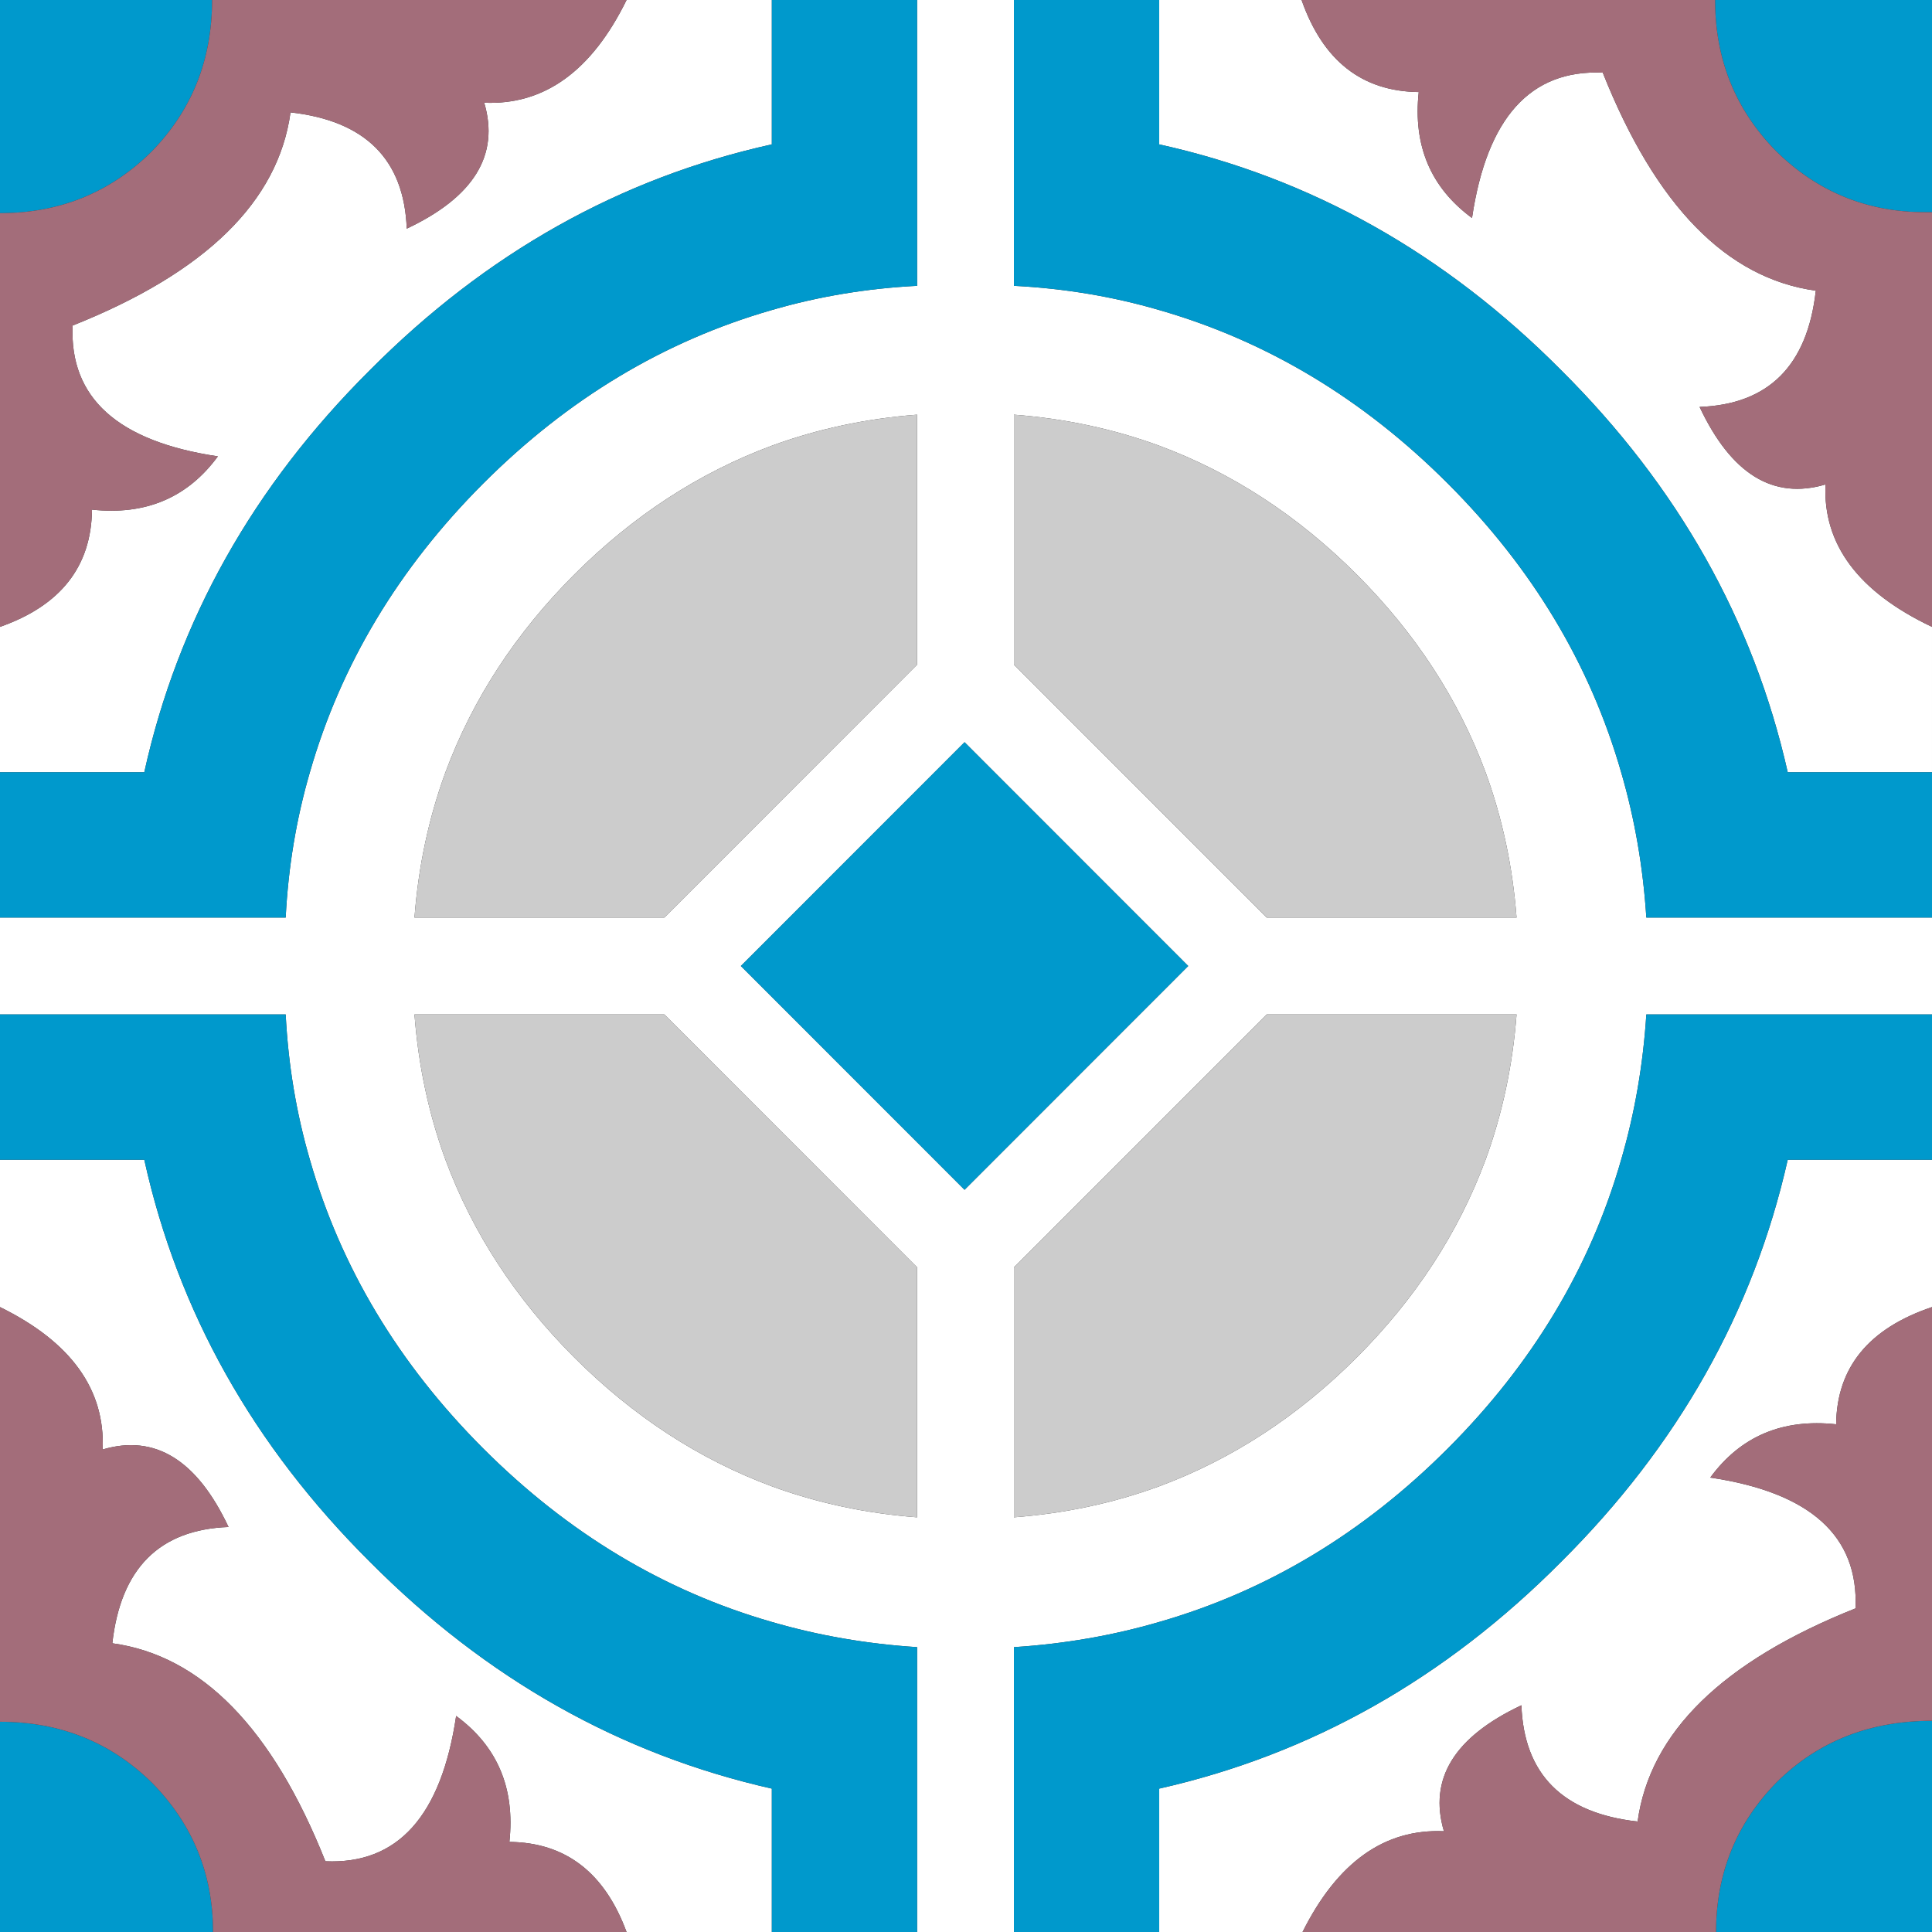
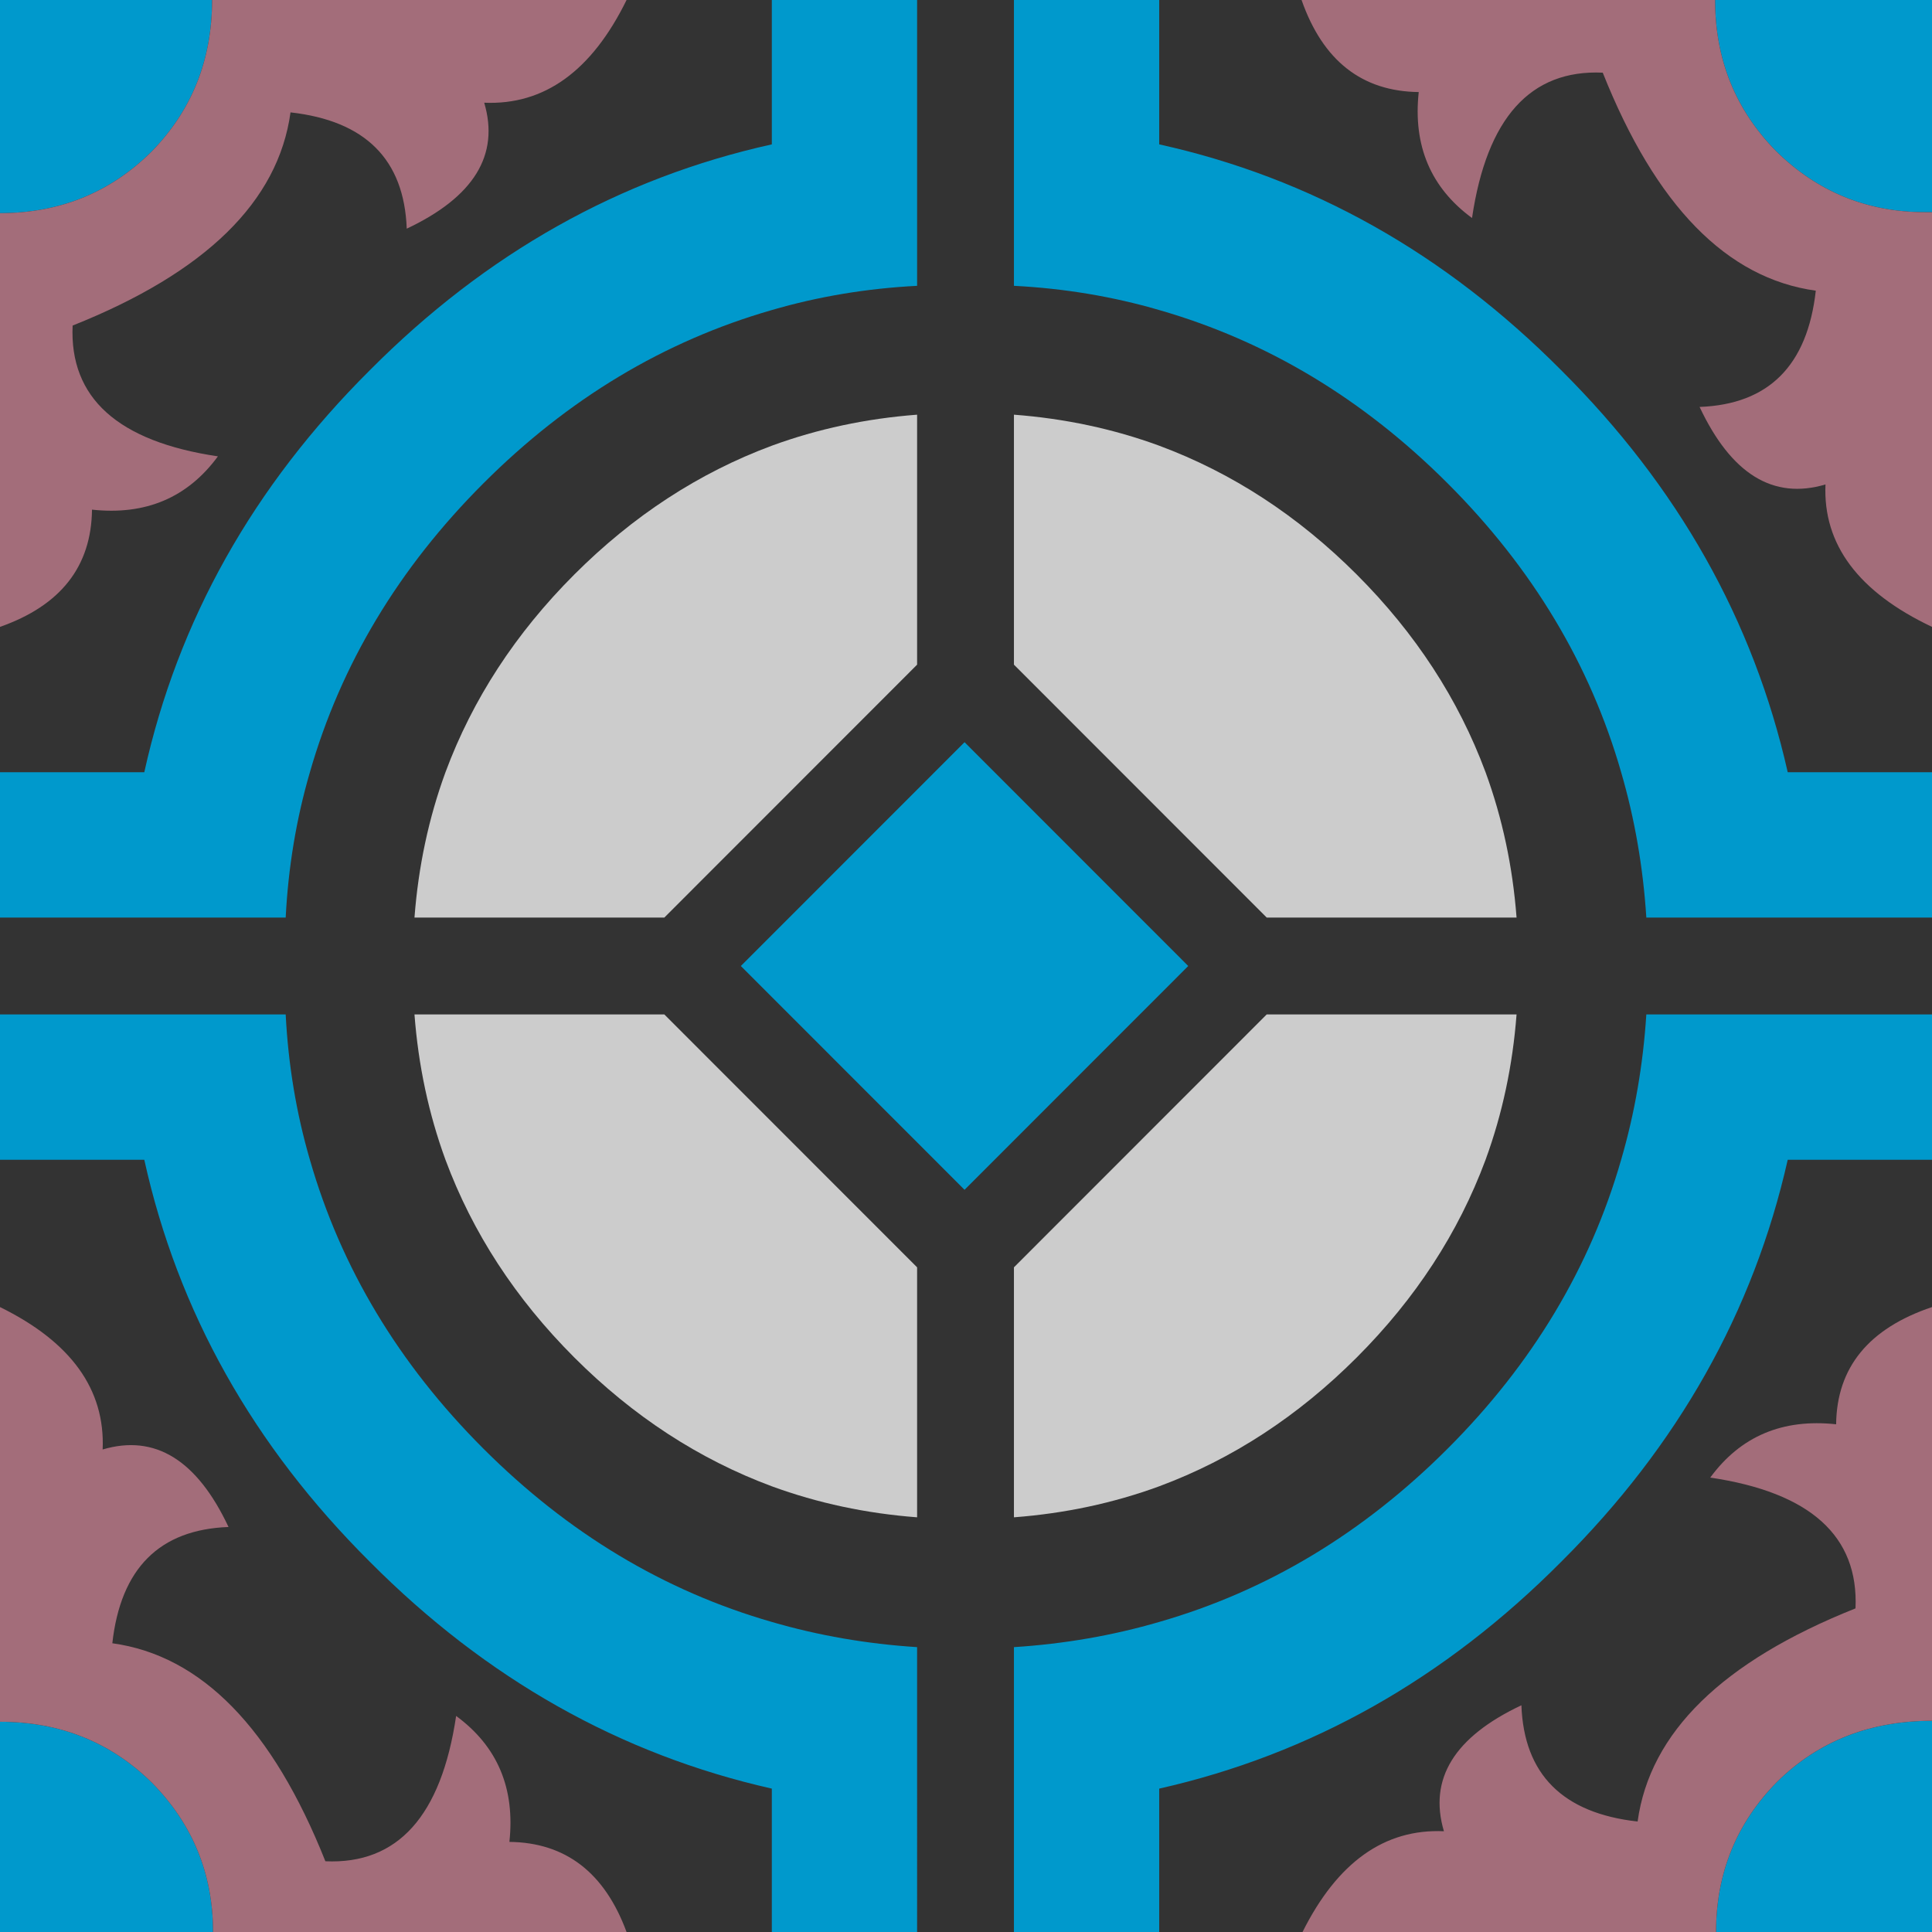
<svg xmlns="http://www.w3.org/2000/svg" version="1.1" id="Capa_2" x="0px" y="0px" width="404px" height="404px" viewBox="0 0 404 404" enable-background="new 0 0 404 404" xml:space="preserve">
  <rect x="0" y="0" width="404" height="404" fill="#333333" stroke="none" />
  <g id="areacolor">
-     <path fill-rule="evenodd" clip-rule="evenodd" fill="#FFFFFF" d="M242.402,93.2c-9.588-3.515-19.711-5.673-30.379-6.486v52.273   l52.855,52.881h52.248c-0.813-10.671-2.971-20.799-6.482-30.389c-5.669-15.264-14.645-29.041-26.931-41.333   C271.424,107.853,257.654,98.87,242.402,93.2z M242.402,0h29.768c4.454,12.695,12.621,19.11,24.5,19.249   c-1.211,11.208,2.502,19.99,11.143,26.338c3.101-20.937,12.215-31.068,27.337-30.394c11.071,27.825,25.921,43.022,44.551,45.59   c-1.755,15.666-9.855,23.77-24.3,24.31c6.613,14.048,15.391,19.454,26.324,16.21c-0.541,12.562,6.889,22.491,22.275,29.782v30.394   h-30.17c-7.157-31.743-22.955-59.77-47.389-84.083c-24.303-24.448-52.314-40.185-84.039-47.208V0z M242.402,64.835   c22.543,6.481,42.66,18.574,60.344,36.268c17.688,17.694,29.771,37.818,36.25,60.377c2.837,9.725,4.592,19.856,5.268,30.389H404   v20.262h-59.736c-0.676,10.533-2.431,20.665-5.268,30.39c-6.479,22.559-18.563,42.683-36.25,60.377   c-17.684,17.694-37.801,29.786-60.344,36.268c-9.722,2.837-19.846,4.593-30.379,5.267V404h-20.248v-59.568   c-10.534-0.674-20.658-2.43-30.379-5.267c-22.543-6.481-42.661-18.573-60.344-36.268c-17.687-17.694-29.772-37.818-36.25-60.377   c-2.837-9.725-4.525-19.856-5.062-30.39H0v-20.262h59.74c0.537-10.533,2.225-20.665,5.062-30.389   c6.478-22.559,18.563-42.683,36.25-60.377c17.683-17.694,37.8-29.786,60.344-36.268c9.722-2.837,19.845-4.525,30.379-5.066V0   h20.248v59.769C222.557,60.31,232.681,61.998,242.402,64.835z M383.953,297.832c-11.205-1.215-19.979,2.501-26.323,11.145   c20.923,3.105,31.05,12.223,30.376,27.352c-27.812,11.078-43.001,25.936-45.565,44.572c-15.659-1.751-23.763-9.858-24.3-24.31   c-14.041,6.616-19.442,15.397-16.203,26.338c-12.42-0.54-22.275,6.485-29.566,21.071h-29.969v-29.983   c31.725-7.16,59.736-22.964,84.039-47.413c24.434-24.313,40.231-52.34,47.389-84.083H404v30.8   C390.771,277.774,384.088,285.949,383.953,297.832z M191.775,265.012l-52.856-52.881H86.671c0.813,10.672,2.971,20.799,6.482,30.39   c5.669,15.265,14.645,29.04,26.931,41.333c12.29,12.294,26.059,21.277,41.312,26.946c9.587,3.515,19.711,5.673,30.379,6.485   V265.012z M191.775,86.714c-10.668,0.813-20.792,2.971-30.379,6.486c-15.252,5.669-29.022,14.652-41.312,26.946   c-12.286,12.293-21.262,26.069-26.931,41.333c-3.511,9.59-5.669,19.718-6.482,30.389h52.248l52.856-52.881V86.714z M131.021,0   h30.375v30.188c-31.725,7.022-59.736,22.759-84.04,47.208c-24.434,24.314-40.164,52.34-47.183,84.083H0v-30.394   c12.688-4.458,19.103-12.628,19.237-24.515c11.205,1.215,19.983-2.498,26.327-11.142c-20.926-3.108-31.054-12.226-30.379-27.352   C42.996,57,58.186,42.142,60.75,23.501c15.663,1.755,23.763,9.859,24.303,24.314c14.038-6.62,19.438-15.398,16.2-26.338   C113.807,22.018,123.734,14.857,131.021,0z M310.645,242.521c3.512-9.591,5.67-19.718,6.482-30.39h-52.248l-52.855,52.881v52.273   c10.668-0.813,20.791-2.971,30.379-6.485c15.252-5.669,29.021-14.652,41.312-26.946C296,271.561,304.976,257.785,310.645,242.521z    M201.697,248.801L248.475,202l-46.777-46.801L154.918,202L201.697,248.801z M68.042,389.209   c-11.071-27.824-25.921-43.018-44.551-45.586c1.756-15.666,9.855-23.773,24.3-24.314c-6.613-14.044-15.391-19.449-26.324-16.206   C22.007,290.541,14.85,280.611,0,273.32v-30.8h30.174c7.019,31.743,22.749,59.77,47.183,84.083   c24.303,24.449,52.315,40.253,84.04,47.413V404h-30.375c-4.588-12.428-12.755-18.708-24.5-18.842   c1.211-11.213-2.498-19.99-11.138-26.338C92.273,379.757,83.16,389.885,68.042,389.209z" />
    <path fill-rule="evenodd" clip-rule="evenodd" fill="#0099CC" d="M242.402,0v30.188c31.725,7.022,59.736,22.759,84.039,47.208   c24.434,24.314,40.231,52.34,47.389,84.083H404v30.389h-59.736c-0.676-10.533-2.431-20.665-5.268-30.389   c-6.479-22.559-18.563-42.683-36.25-60.377c-17.684-17.694-37.801-29.786-60.344-36.268c-9.722-2.837-19.846-4.525-30.379-5.066V0   H242.402z M402.584,44.371c-12.152,0-22.545-4.257-31.185-12.763C362.893,22.961,358.641,12.427,358.641,0H404v44.371H402.584z    M404,242.521h-30.17c-7.157,31.743-22.955,59.77-47.389,84.083c-24.303,24.449-52.314,40.253-84.039,47.413V404h-30.379v-59.568   c10.533-0.674,20.657-2.43,30.379-5.267c22.543-6.481,42.66-18.573,60.344-36.268c17.688-17.694,29.771-37.818,36.25-60.377   c2.837-9.725,4.592-19.856,5.268-30.39H404V242.521z M404,359.834V404h-45.158c0-12.289,4.252-22.76,12.759-31.403   C380.24,364.087,391.043,359.834,404,359.834z M191.775,0v59.769c-10.534,0.541-20.658,2.229-30.379,5.066   c-22.543,6.481-42.661,18.574-60.344,36.268c-17.687,17.694-29.772,37.818-36.25,60.377c-2.837,9.725-4.525,19.856-5.062,30.389H0   v-30.389h30.174c7.019-31.743,22.749-59.77,47.183-84.083c24.303-24.448,52.315-40.185,84.04-47.208V0H191.775z M0,44.572V0h44.35   c0,12.562-4.253,23.166-12.759,31.81C22.95,40.319,12.42,44.572,0,44.572z M101.052,302.897   c17.683,17.694,37.8,29.786,60.344,36.268c9.722,2.837,19.845,4.593,30.379,5.267V404h-30.379v-29.983   c-31.725-7.16-59.736-22.964-84.04-47.413c-24.434-24.313-40.164-52.34-47.183-84.083H0v-30.39h59.74   c0.537,10.533,2.225,20.665,5.062,30.39C71.28,265.079,83.365,285.203,101.052,302.897z M201.697,248.801L154.918,202   l46.779-46.801L248.475,202L201.697,248.801z M31.792,372.798c8.506,8.644,12.759,19.047,12.759,31.202H0v-43.965   C12.554,360.035,23.151,364.288,31.792,372.798z" />
    <path fill-rule="evenodd" clip-rule="evenodd" fill="#A36D7A" d="M95.382,358.82c8.641,6.348,12.349,15.125,11.138,26.338   c11.745,0.134,19.912,6.414,24.5,18.842h-86.47c0-12.155-4.253-22.559-12.759-31.202c-8.641-8.51-19.238-12.763-31.792-12.763   V273.32c14.85,7.291,22.007,17.221,21.466,29.782c10.933-3.243,19.711,2.162,26.324,16.206c-14.444,0.541-22.544,8.648-24.3,24.314   c18.63,2.568,33.48,17.762,44.551,45.586C83.16,389.885,92.273,379.757,95.382,358.82z M44.35,0h86.671   c-7.287,14.857-17.214,22.018-29.768,21.478c3.239,10.94-2.162,19.718-16.2,26.338C84.513,33.36,76.413,25.257,60.75,23.501   C58.186,42.142,42.996,57,15.186,68.078c-0.675,15.126,9.453,24.243,30.379,27.352c-6.344,8.644-15.123,12.356-26.327,11.142   C19.103,118.458,12.688,126.628,0,131.086V44.572c12.42,0,22.95-4.253,31.59-12.763C40.096,23.166,44.35,12.562,44.35,0z    M404,273.32v86.514c-12.957,0-23.76,4.253-32.399,12.763c-8.507,8.644-12.759,19.114-12.759,31.403h-86.471   c7.291-14.586,17.146-21.611,29.566-21.071c-3.239-10.94,2.162-19.722,16.203-26.338c0.537,14.451,8.641,22.559,24.3,24.31   c2.564-18.637,17.754-33.494,45.565-44.572c0.674-15.129-9.453-24.246-30.376-27.352c6.345-8.644,15.118-12.359,26.323-11.145   C384.088,285.949,390.771,277.774,404,273.32z M272.17,0h86.471c0,12.427,4.252,22.961,12.759,31.608   c8.64,8.506,19.032,12.763,31.185,12.763H404v86.715c-15.387-7.291-22.816-17.221-22.275-29.782   c-10.934,3.243-19.711-2.162-26.324-16.21c14.444-0.541,22.545-8.644,24.3-24.31c-18.63-2.568-33.479-17.765-44.551-45.59   c-15.122-0.675-24.236,9.457-27.337,30.394c-8.641-6.348-12.354-15.13-11.143-26.338C284.791,19.11,276.624,12.695,272.17,0z" />
-     <path fill-rule="evenodd" clip-rule="evenodd" fill="#CCCCCC" d="M242.402,93.2c15.252,5.669,29.021,14.652,41.312,26.946   c12.286,12.293,21.262,26.069,26.931,41.333c3.512,9.59,5.67,19.718,6.482,30.389h-52.248l-52.855-52.881V86.714   C222.691,87.527,232.814,89.685,242.402,93.2z M310.645,242.521c-5.669,15.265-14.645,29.04-26.931,41.333   c-12.29,12.294-26.06,21.277-41.312,26.946c-9.588,3.515-19.711,5.673-30.379,6.485v-52.273l52.855-52.881h52.248   C316.314,222.803,314.156,232.93,310.645,242.521z M191.775,86.714v52.273l-52.856,52.881H86.671   c0.813-10.671,2.971-20.799,6.482-30.389c5.669-15.264,14.645-29.041,26.931-41.333c12.29-12.293,26.059-21.276,41.312-26.946   C170.983,89.685,181.107,87.527,191.775,86.714z M191.775,265.012v52.273c-10.668-0.813-20.792-2.971-30.379-6.485   c-15.252-5.669-29.022-14.652-41.312-26.946c-12.286-12.293-21.262-26.068-26.931-41.333c-3.511-9.591-5.669-19.718-6.482-30.39   h52.248L191.775,265.012z" />
+     <path fill-rule="evenodd" clip-rule="evenodd" fill="#CCCCCC" d="M242.402,93.2c15.252,5.669,29.021,14.652,41.312,26.946   c12.286,12.293,21.262,26.069,26.931,41.333c3.512,9.59,5.67,19.718,6.482,30.389h-52.248l-52.855-52.881V86.714   C222.691,87.527,232.814,89.685,242.402,93.2M310.645,242.521c-5.669,15.265-14.645,29.04-26.931,41.333   c-12.29,12.294-26.06,21.277-41.312,26.946c-9.588,3.515-19.711,5.673-30.379,6.485v-52.273l52.855-52.881h52.248   C316.314,222.803,314.156,232.93,310.645,242.521z M191.775,86.714v52.273l-52.856,52.881H86.671   c0.813-10.671,2.971-20.799,6.482-30.389c5.669-15.264,14.645-29.041,26.931-41.333c12.29-12.293,26.059-21.276,41.312-26.946   C170.983,89.685,181.107,87.527,191.775,86.714z M191.775,265.012v52.273c-10.668-0.813-20.792-2.971-30.379-6.485   c-15.252-5.669-29.022-14.652-41.312-26.946c-12.286-12.293-21.262-26.068-26.931-41.333c-3.511-9.591-5.669-19.718-6.482-30.39   h52.248L191.775,265.012z" />
  </g>
</svg>